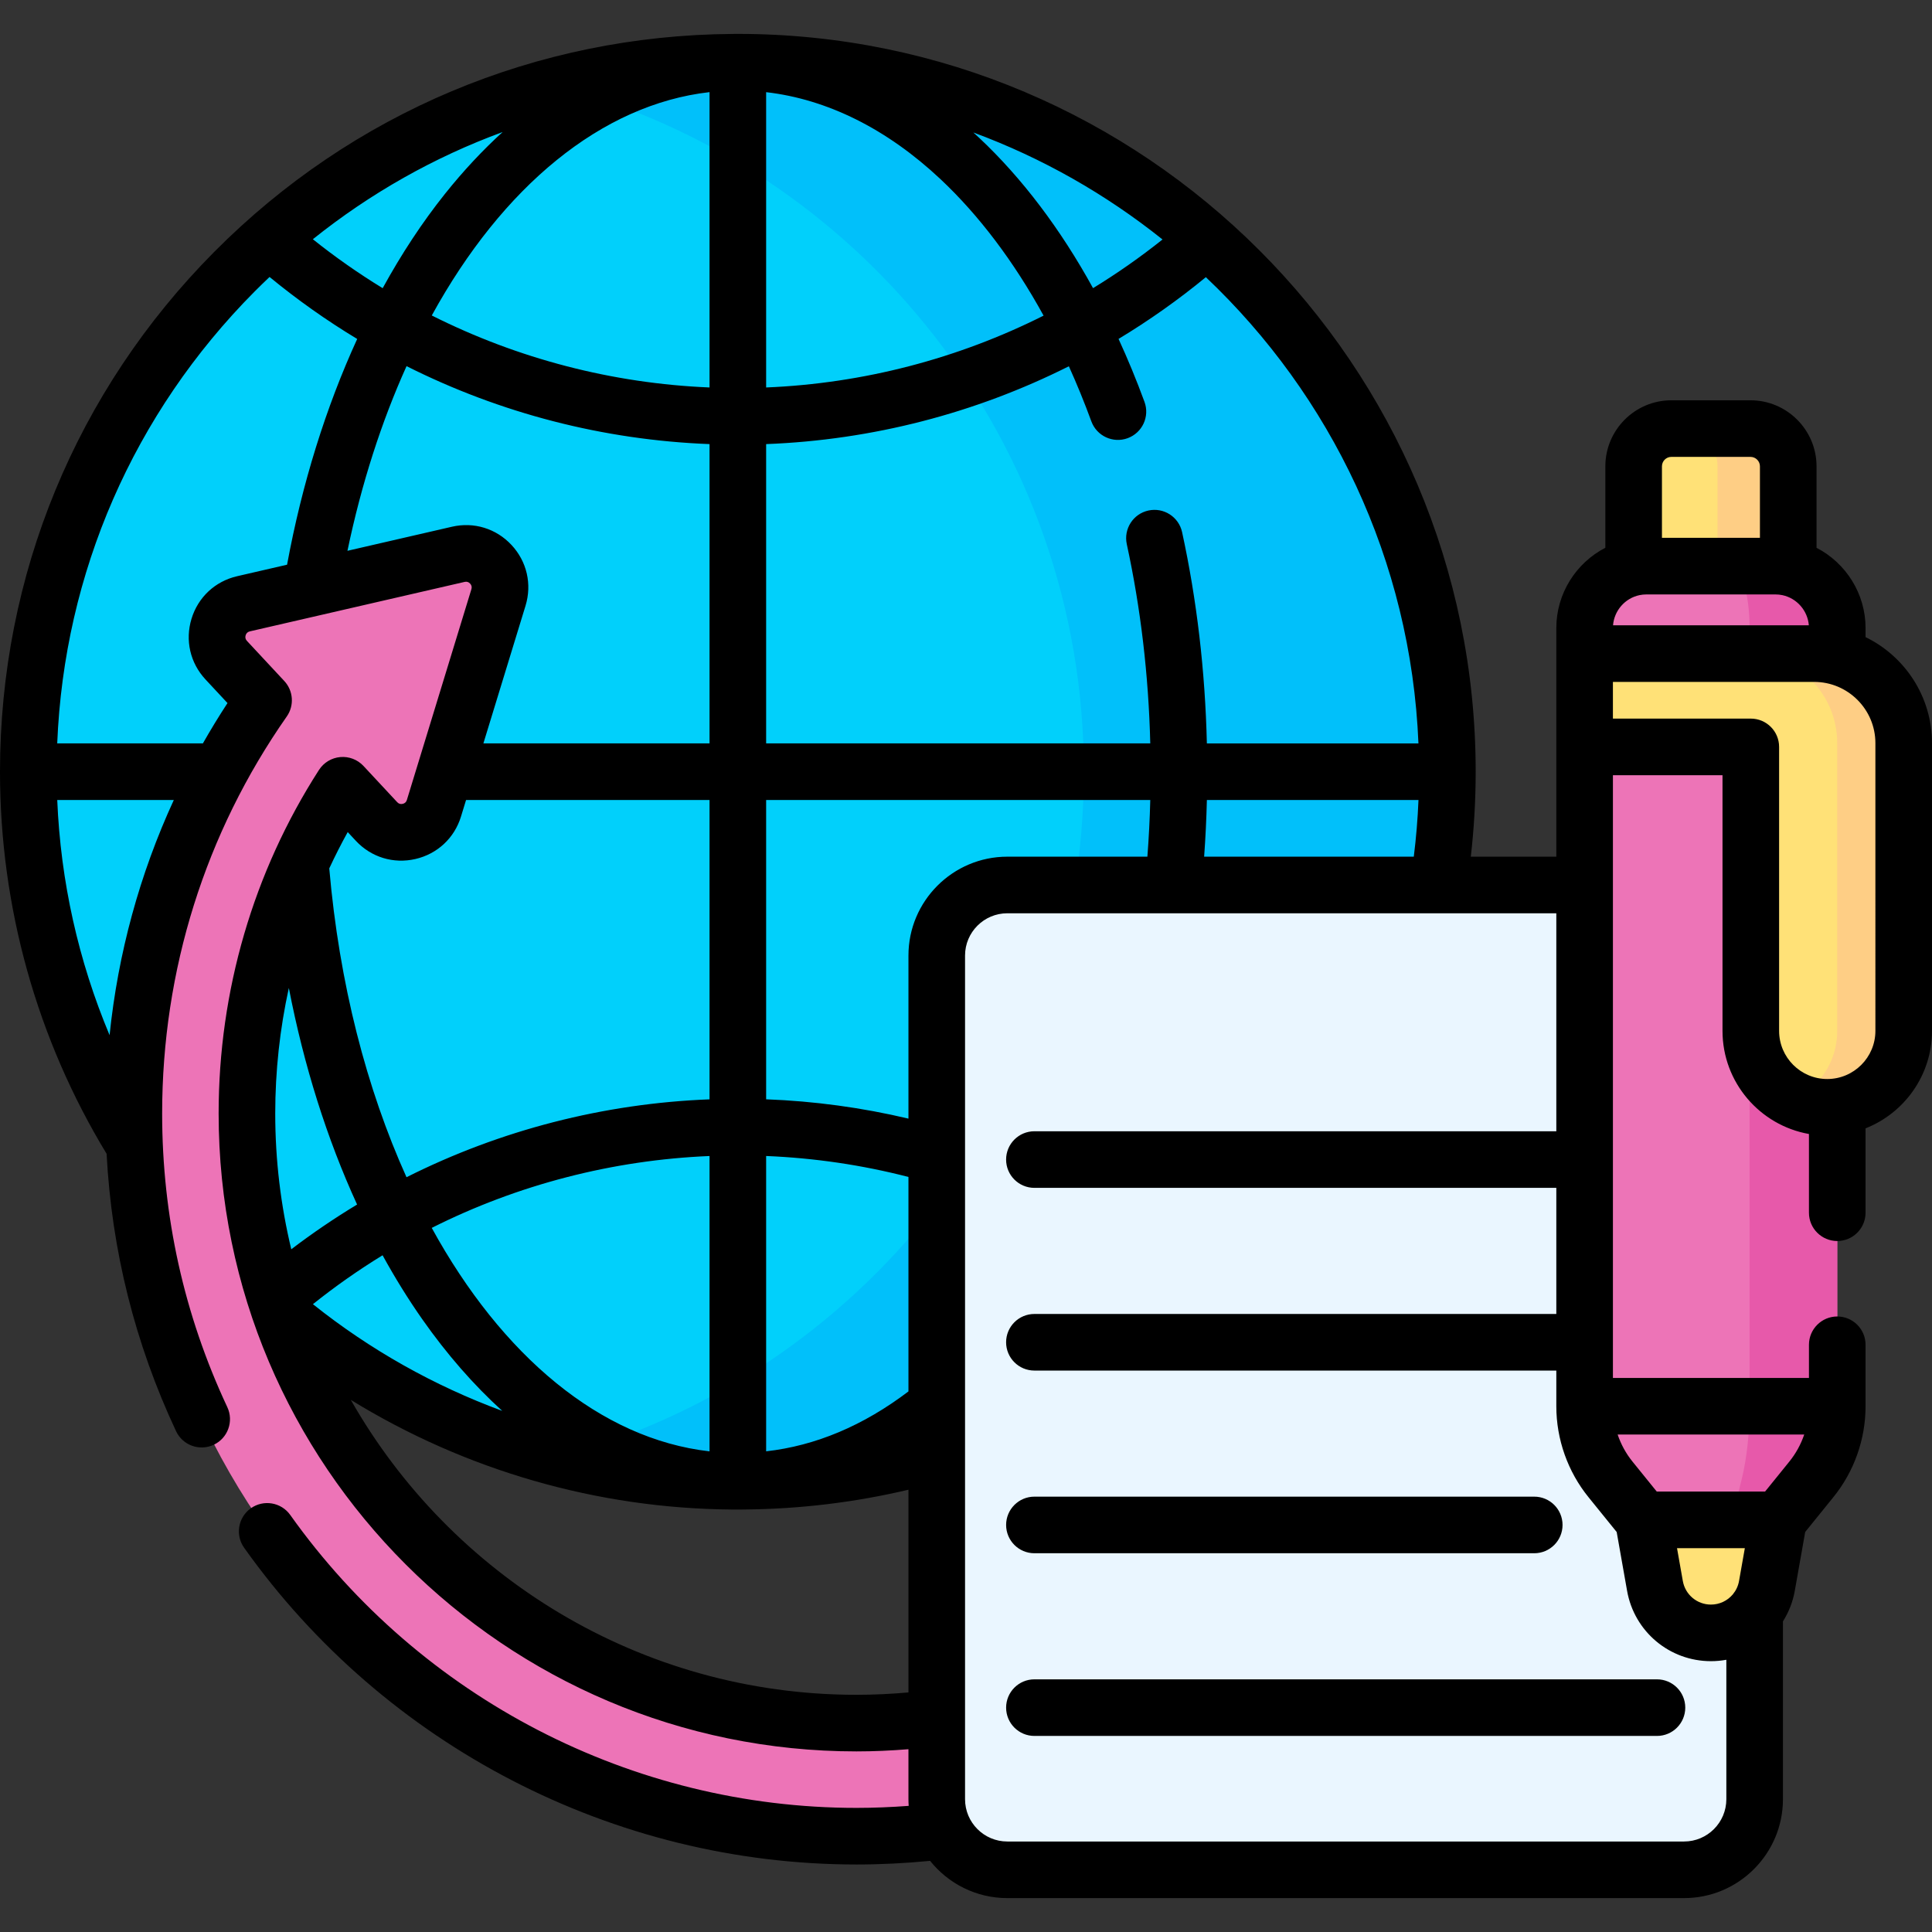
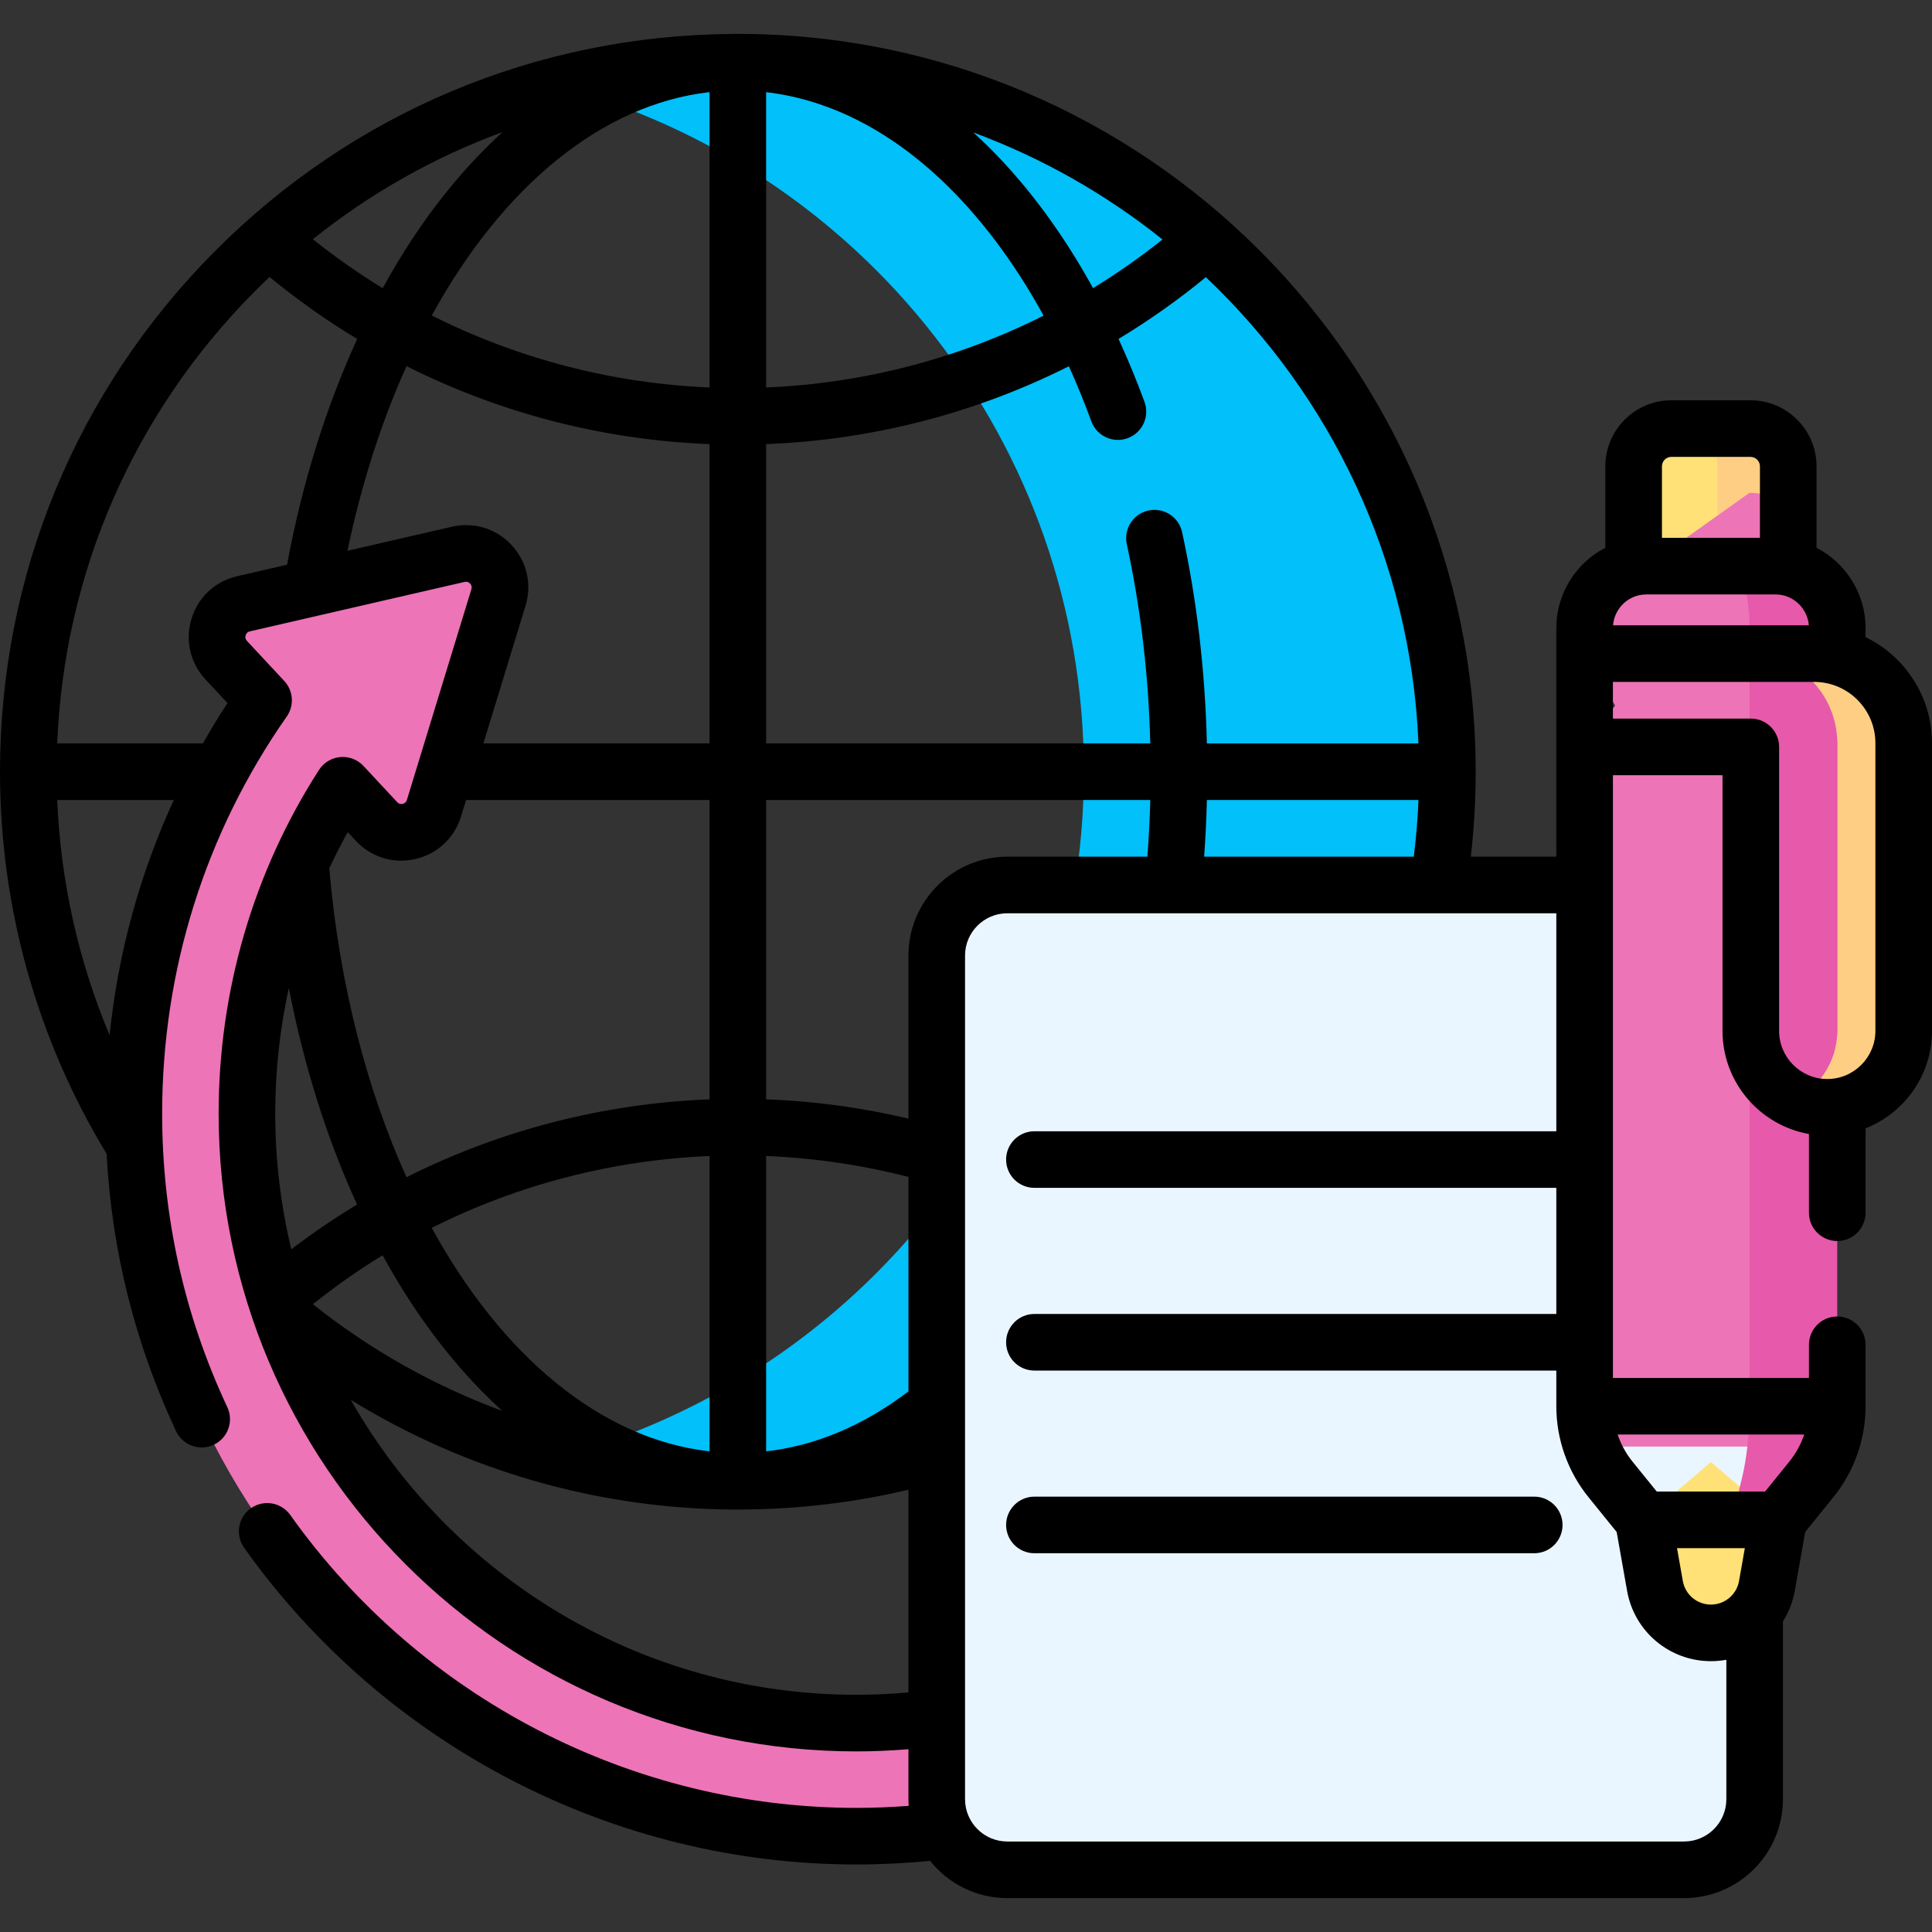
<svg xmlns="http://www.w3.org/2000/svg" id="Capa_1" height="512" viewBox="0 0 512 512" width="512">
  <rect x="0" y="0" width="512" height="512" fill="#333333" stroke="none" />
  <g>
    <g>
      <g>
-         <circle cx="195.534" cy="204.514" fill="#01d0fb" r="188.034" />
        <path d="m383.565 204.513c0 103.853-84.189 188.032-188.032 188.032-16.646 0-32.782-2.168-48.15-6.235 80.503-21.272 139.853-94.601 139.853-181.798 0-87.187-59.35-160.525-139.853-181.798 15.367-4.067 31.504-6.235 48.15-6.235 103.842.001 188.032 84.191 188.032 188.034z" fill="#01c0fa" />
      </g>
      <path d="m278.797 464.569c-1.734-8.093-9.697-13.252-17.795-11.515-11.106 2.379-22.552 3.585-34.021 3.585-89.073 0-161.539-72.466-161.539-161.539 0-31.309 8.738-61.083 25.393-86.998l8.94 9.594c4.735 5.081 13.195 3.132 15.228-3.51l17.096-55.855c2.032-6.64-3.885-12.991-10.652-11.432l-56.92 13.114c-6.768 1.559-9.31 9.86-4.575 14.942l9.902 10.627c-22.529 32.179-34.386 69.812-34.386 109.518 0 105.601 85.913 191.514 191.514 191.514 13.576 0 27.134-1.43 40.301-4.251 8.092-1.733 13.248-9.7 11.514-17.794z" fill="#ed74b7" />
      <g>
        <path d="m266.951 495.521h179.344c10.329 0 18.702-8.373 18.702-18.702v-223.593c0-10.329-8.373-18.702-18.702-18.702h-179.344c-10.329 0-18.702 8.373-18.702 18.702v223.593c-.001 10.329 8.373 18.702 18.702 18.702z" fill="#eaf6ff" />
      </g>
      <g>
        <path d="m463.898 113.576h-20.968c-5.523 0-10.001 4.478-10.001 10.001v40.614h40.971v-40.614c-.001-5.524-4.478-10.001-10.002-10.001z" fill="#ffe177" />
        <path d="m473.899 123.577v40.613h-18.732v-40.613c0-5.529-4.48-10-10-10h18.732c5.53-.001 10 4.47 10 10z" fill="#fece85" />
        <path d="m435.483 402.776 3.098 17.514c1.273 7.195 7.526 12.439 14.833 12.439 7.307 0 13.56-5.244 14.833-12.439l3.098-17.514-17.931-15.332z" fill="#ffe177" />
-         <path d="m436.316 150.028c-9.044 0-16.376 7.332-16.376 16.376v6.809l8.076 13.766-8.076 10.959v174.731c0 7.068 2.433 13.929 6.884 19.418l8.66 10.689h35.861l8.66-10.689c4.451-5.489 6.884-12.35 6.884-19.418v-206.265c0-9.044-7.332-16.376-16.376-16.376z" fill="#ed74b7" />
+         <path d="m436.316 150.028c-9.044 0-16.376 7.332-16.376 16.376v6.809l8.076 13.766-8.076 10.959v174.731l8.66 10.689h35.861l8.66-10.689c4.451-5.489 6.884-12.35 6.884-19.418v-206.265c0-9.044-7.332-16.376-16.376-16.376z" fill="#ed74b7" />
        <path d="m486.888 166.409v206.26c0 7.069-2.432 13.929-6.886 19.423l-8.662 10.691h-12.44l2.651-10.691c1.365-5.494 2.109-12.354 2.109-19.423v-206.26c0-9.047-2.24-16.378-5.013-16.378h11.864c9.046 0 16.377 7.331 16.377 16.378z" fill="#e759aa" />
-         <path d="m419.94 173.213v24.725h44.043v75.255c0 11.188 9.07 20.259 20.259 20.259 11.188 0 20.259-9.07 20.259-20.259v-76.257c0-13.102-10.621-23.723-23.723-23.723z" fill="#ffe177" />
        <path d="m504.5 196.936v76.257c0 5.591-2.266 10.656-5.932 14.322s-8.74 5.932-14.331 5.932c-3.15 0-6.133-.717-8.802-2.004 2.056-.997 3.92-2.327 5.521-3.928 3.666-3.666 5.932-8.732 5.932-14.322v-76.257c0-13.106-10.621-23.728-23.728-23.728h17.612c13.107 0 23.728 10.622 23.728 23.728z" fill="#fece85" />
      </g>
    </g>
    <g>
      <path d="m274.131 411.627h132.46c4.143 0 7.5-3.358 7.5-7.5s-3.357-7.5-7.5-7.5h-132.46c-4.143 0-7.5 3.358-7.5 7.5s3.357 7.5 7.5 7.5z" />
-       <path d="m439.114 445.041h-164.983c-4.143 0-7.5 3.358-7.5 7.5s3.357 7.5 7.5 7.5h164.983c4.143 0 7.5-3.358 7.5-7.5s-3.357-7.5-7.5-7.5z" />
      <path d="m494.39 168.842v-2.441c0-9.059-5.202-17.207-12.99-21.229v-21.591c0-9.65-7.852-17.501-17.502-17.501h-20.973c-9.645 0-17.491 7.851-17.491 17.501v21.583c-7.788 4.015-12.993 12.166-12.993 21.237v60.627h-22.663c.854-7.435 1.293-14.976 1.293-22.517 0-107.815-87.719-195.53-195.541-195.53-.466 0-.933 0-1.409.011-51.921.362-100.675 20.851-137.291 57.699-36.647 36.879-56.83 85.824-56.83 137.82 0 35.843 9.767 70.806 28.252 101.255 1.34 25.575 7.513 50.256 18.406 73.507 1.757 3.751 6.222 5.367 9.974 3.609 3.751-1.757 5.367-6.223 3.609-9.974-11.46-24.461-17.271-50.639-17.271-77.808 0-37.963 11.42-74.348 33.025-105.22 2.029-2.899 1.755-6.822-.657-9.412l-9.899-10.629c-.397-.426-.512-.925-.341-1.483s.546-.907 1.114-1.038l56.924-13.11c.563-.129 1.051.019 1.447.445.398.427.514.927.345 1.482l-17.101 55.863c-.17.556-.543.903-1.11 1.034s-1.054-.018-1.449-.443l-8.94-9.6c-1.578-1.694-3.851-2.566-6.157-2.359-2.307.207-4.389 1.467-5.641 3.415-17.396 27.065-26.591 58.552-26.591 91.055 0 93.209 75.831 169.04 169.04 169.04 4.57 0 9.175-.21 13.768-.581v13.254c0 .592.027 1.177.066 1.759-4.61.343-9.236.537-13.834.537-59.404 0-115.5-29.019-150.057-77.625-2.4-3.376-7.083-4.167-10.458-1.767-3.376 2.4-4.167 7.083-1.767 10.458 37.365 52.557 98.032 83.934 162.283 83.934 6.484 0 13.022-.334 19.502-.964 4.806 6.011 12.193 9.872 20.47 9.872h179.34c14.449 0 26.205-11.755 26.205-26.204v-47.13c1.517-2.412 2.613-5.133 3.136-8.088l2.761-15.609 7.424-9.172c5.527-6.792 8.572-15.367 8.572-24.145v-16.29c0-4.142-3.357-7.5-7.5-7.5s-7.5 3.358-7.5 7.5v8.788h-51.95v-159.729h29.042v67.756c0 13.651 9.907 25.023 22.907 27.325v20.862c0 4.142 3.357 7.5 7.5 7.5s7.5-3.358 7.5-7.5v-22.359c10.3-4.061 17.61-14.104 17.61-25.829v-76.257c.001-12.339-7.195-23.027-17.609-28.094zm-59.911-11.123c.593-.125 1.209-.188 1.831-.188h34.2c.629 0 1.249.063 1.838.188 3.854.816 6.706 4.119 7.012 7.995h-51.888c.303-3.881 3.153-7.184 7.007-7.995zm8.446-36.64h20.973c1.38 0 2.502 1.122 2.502 2.501v18.95h-25.966v-18.95c0-1.379 1.117-2.501 2.491-2.501zm16.305 301.424c-.017.021-.033.042-.05.062-1.397 1.645-3.475 2.665-5.766 2.665-3.676 0-6.808-2.626-7.447-6.246l-1.539-8.704h17.973l-1.539 8.704c-.237 1.336-.814 2.536-1.632 3.519zm14.94-35.14-6.408 7.918h-28.703l-6.416-7.928c-1.743-2.146-3.068-4.588-3.95-7.184h49.443c-.884 2.597-2.214 5.042-3.966 7.194zm-155.062-160.335c.361-4.977.607-9.993.728-15.017h56.078c-.207 5.039-.625 10.056-1.244 15.017zm-246.168 68.073c0-11.288 1.225-22.437 3.606-33.28 3.982 20.581 10.099 39.977 18.086 57.393-6.028 3.643-11.856 7.604-17.441 11.858-2.772-11.545-4.251-23.588-4.251-35.971zm28.448 37.558c3.272 5.953 6.778 11.621 10.516 16.95 6.542 9.326 13.652 17.444 21.197 24.29-18.037-6.646-35.009-16.167-50.173-28.278 5.86-4.687 12.033-9.022 18.46-12.962zm139.36 36.08c-11.987 9.096-24.633 14.406-37.714 15.875v-78.264c12.794.524 25.43 2.383 37.714 5.557zm-52.714 15.885c-28.89-3.278-55.042-25.357-73.619-59.219 22.789-11.469 47.969-17.983 73.619-19.049zm52.714-131.402v43.223c-12.323-2.922-24.95-4.636-37.714-5.118v-79.316h101.8c-.127 5.028-.385 10.044-.765 15.017h-37.116c-14.45 0-26.205 11.75-26.205 26.194zm135.155-56.211h-56.07c-.456-19.18-2.653-37.979-6.563-55.982-.879-4.047-4.874-6.617-8.921-5.737-4.048.879-6.616 4.874-5.737 8.921 3.685 16.963 5.77 34.691 6.222 52.797h-101.8v-79.319c28.097-1.075 55.422-8.17 80.224-20.625 2.125 4.698 4.116 9.568 5.96 14.597 1.427 3.89 5.736 5.888 9.624 4.46 3.889-1.426 5.886-5.734 4.46-9.623-2.11-5.755-4.412-11.316-6.876-16.684 8.063-4.86 15.795-10.328 23.139-16.361 33.081 31.322 54.342 74.994 56.338 123.556zm-116.407-160.48c-.515-.484-1.035-.954-1.554-1.425 18.282 6.756 35.176 16.397 50.137 28.358-5.886 4.698-12.038 9-18.412 12.898-8.624-15.676-18.815-29.17-30.171-39.831zm17.065 47.114c-22.739 11.424-47.775 17.972-73.527 19.039v-78.259c16.182 1.866 32.016 9.729 46.196 23.042 10.237 9.61 19.468 21.865 27.331 36.178zm-88.527-59.23v78.269c-25.782-1.068-50.847-7.63-73.607-19.079 18.678-34.046 44.917-55.922 73.607-59.19zm-86.62 51.955c-6.407-3.917-12.59-8.242-18.505-12.969 15.251-12.218 32.207-21.773 50.292-28.41-5.302 4.825-10.413 10.287-15.291 16.398-5.989 7.505-11.508 15.888-16.496 24.981zm-72.373 197.964c-8.263-19.693-12.981-40.776-13.87-62.324h30.89c-9.041 19.635-14.782 40.63-17.02 62.324zm33.805-121.632c-5.82 1.341-10.339 5.551-12.089 11.261s-.365 11.729 3.705 16.099l5.829 6.259c-2.296 3.502-4.466 7.07-6.524 10.689h-38.603c1.837-45.197 20.239-87.477 52.306-119.747 1.304-1.312 2.631-2.594 3.968-3.862 7.37 6.06 15.131 11.55 23.225 16.427-8.29 18.085-14.627 38.369-18.585 59.826zm56.921-13.11-27.688 6.377c3.72-17.828 9.046-34.274 15.661-48.938 24.821 12.477 52.171 19.584 80.294 20.66v79.319h-59.931l11.17-36.487c1.746-5.712.356-11.73-3.718-16.1-4.073-4.367-9.977-6.174-15.788-4.831zm-27.618 80.92 2.142 2.3c4.069 4.371 9.974 6.179 15.795 4.837s10.34-5.554 12.085-11.263l1.339-4.375h64.523v79.33c-27.969 1.073-55.443 8.137-80.305 20.639-10.583-23.45-17.825-51.338-20.47-81.846 1.518-3.259 3.141-6.471 4.891-9.622zm134.831 228.629c-57.368 0-107.505-31.527-134.013-78.161 30.229 18.613 65.218 28.793 100.954 29.059.541.011 1.069.011 1.609.011.634 0 1.278-.01 1.844-.021 14.643-.124 29.19-1.884 43.375-5.239v53.722c-4.592.407-9.2.629-13.769.629zm219.312 38.878h-179.34c-6.178 0-11.204-5.026-11.204-11.204v-223.593c0-6.172 5.026-11.194 11.204-11.194h145.488v57.769h-138.313c-4.143 0-7.5 3.358-7.5 7.5s3.357 7.5 7.5 7.5h138.313v33.419h-138.313c-4.143 0-7.5 3.358-7.5 7.5s3.357 7.5 7.5 7.5h138.313v9.455c0 8.77 3.039 17.342 8.55 24.129l7.447 9.2 2.759 15.597c1.91 10.797 11.254 18.633 22.219 18.633 1.391 0 2.756-.129 4.083-.371v36.956c-.001 6.178-5.027 11.204-11.206 11.204zm50.708-214.826c0 7.035-5.724 12.758-12.759 12.758s-12.759-5.723-12.759-12.758v-75.256c0-4.142-3.357-7.5-7.5-7.5h-36.542v-9.725h53.336c8.945 0 16.224 7.278 16.224 16.223z" />
    </g>
  </g>
</svg>